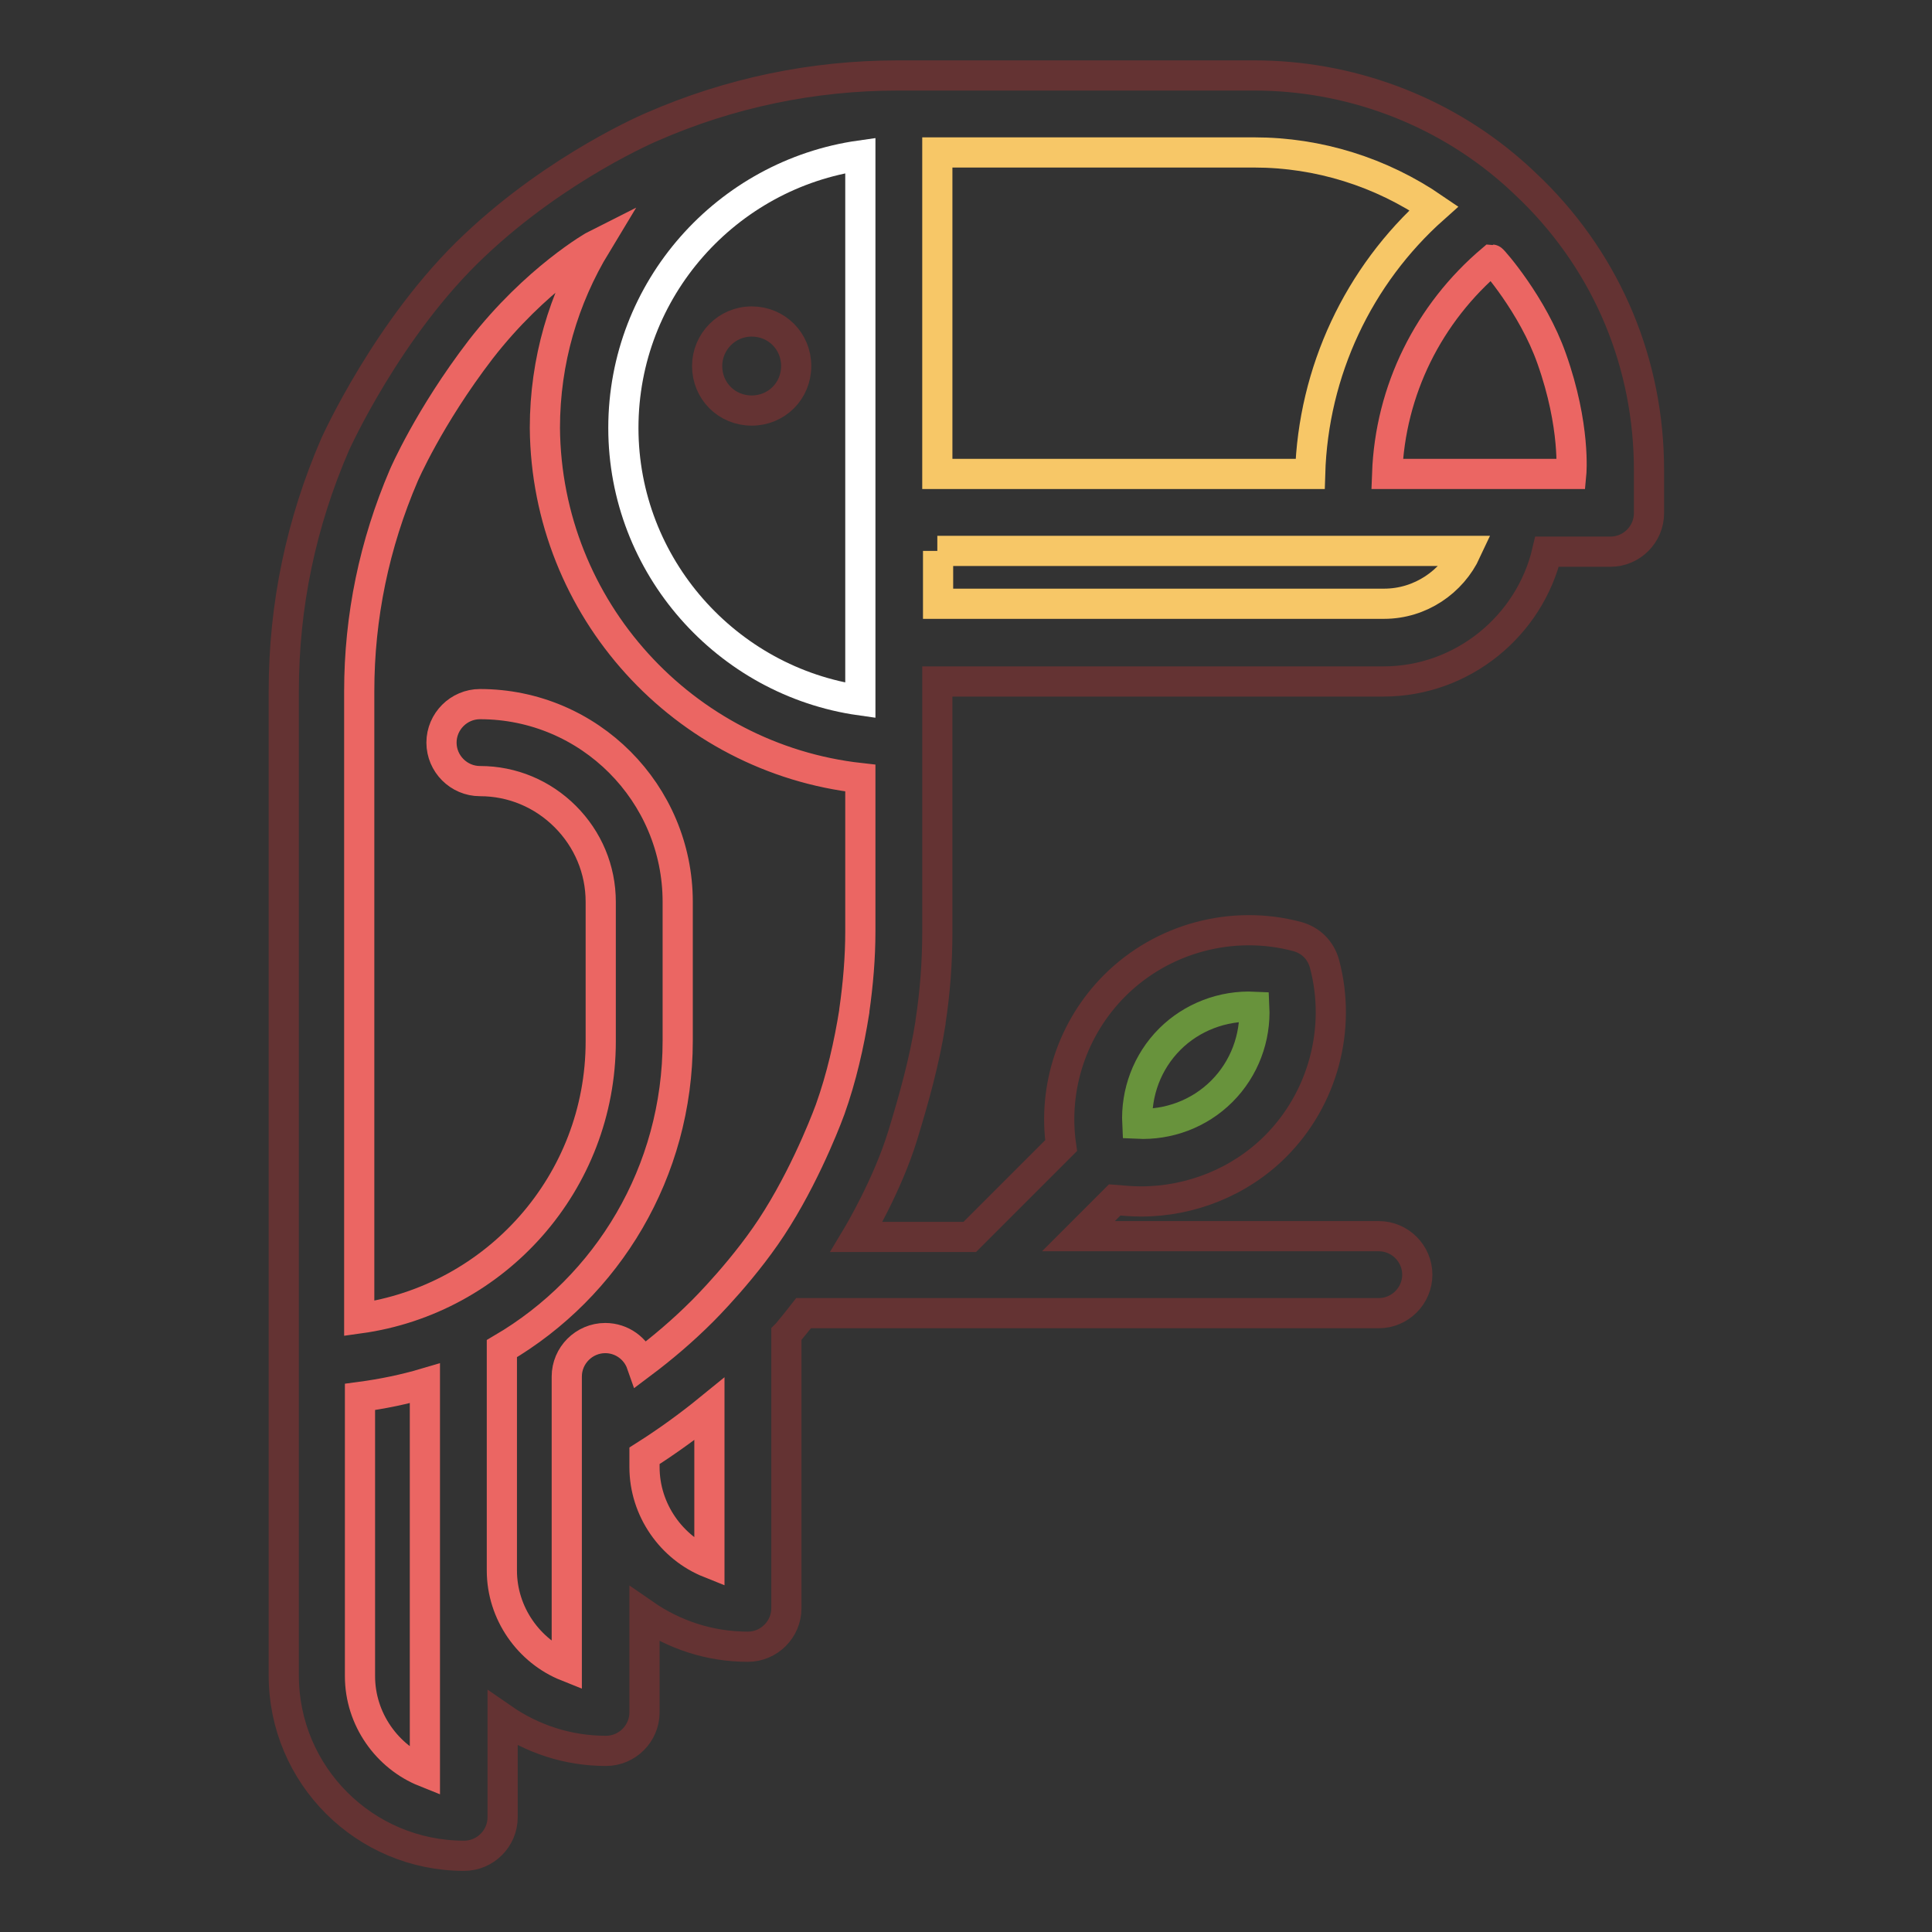
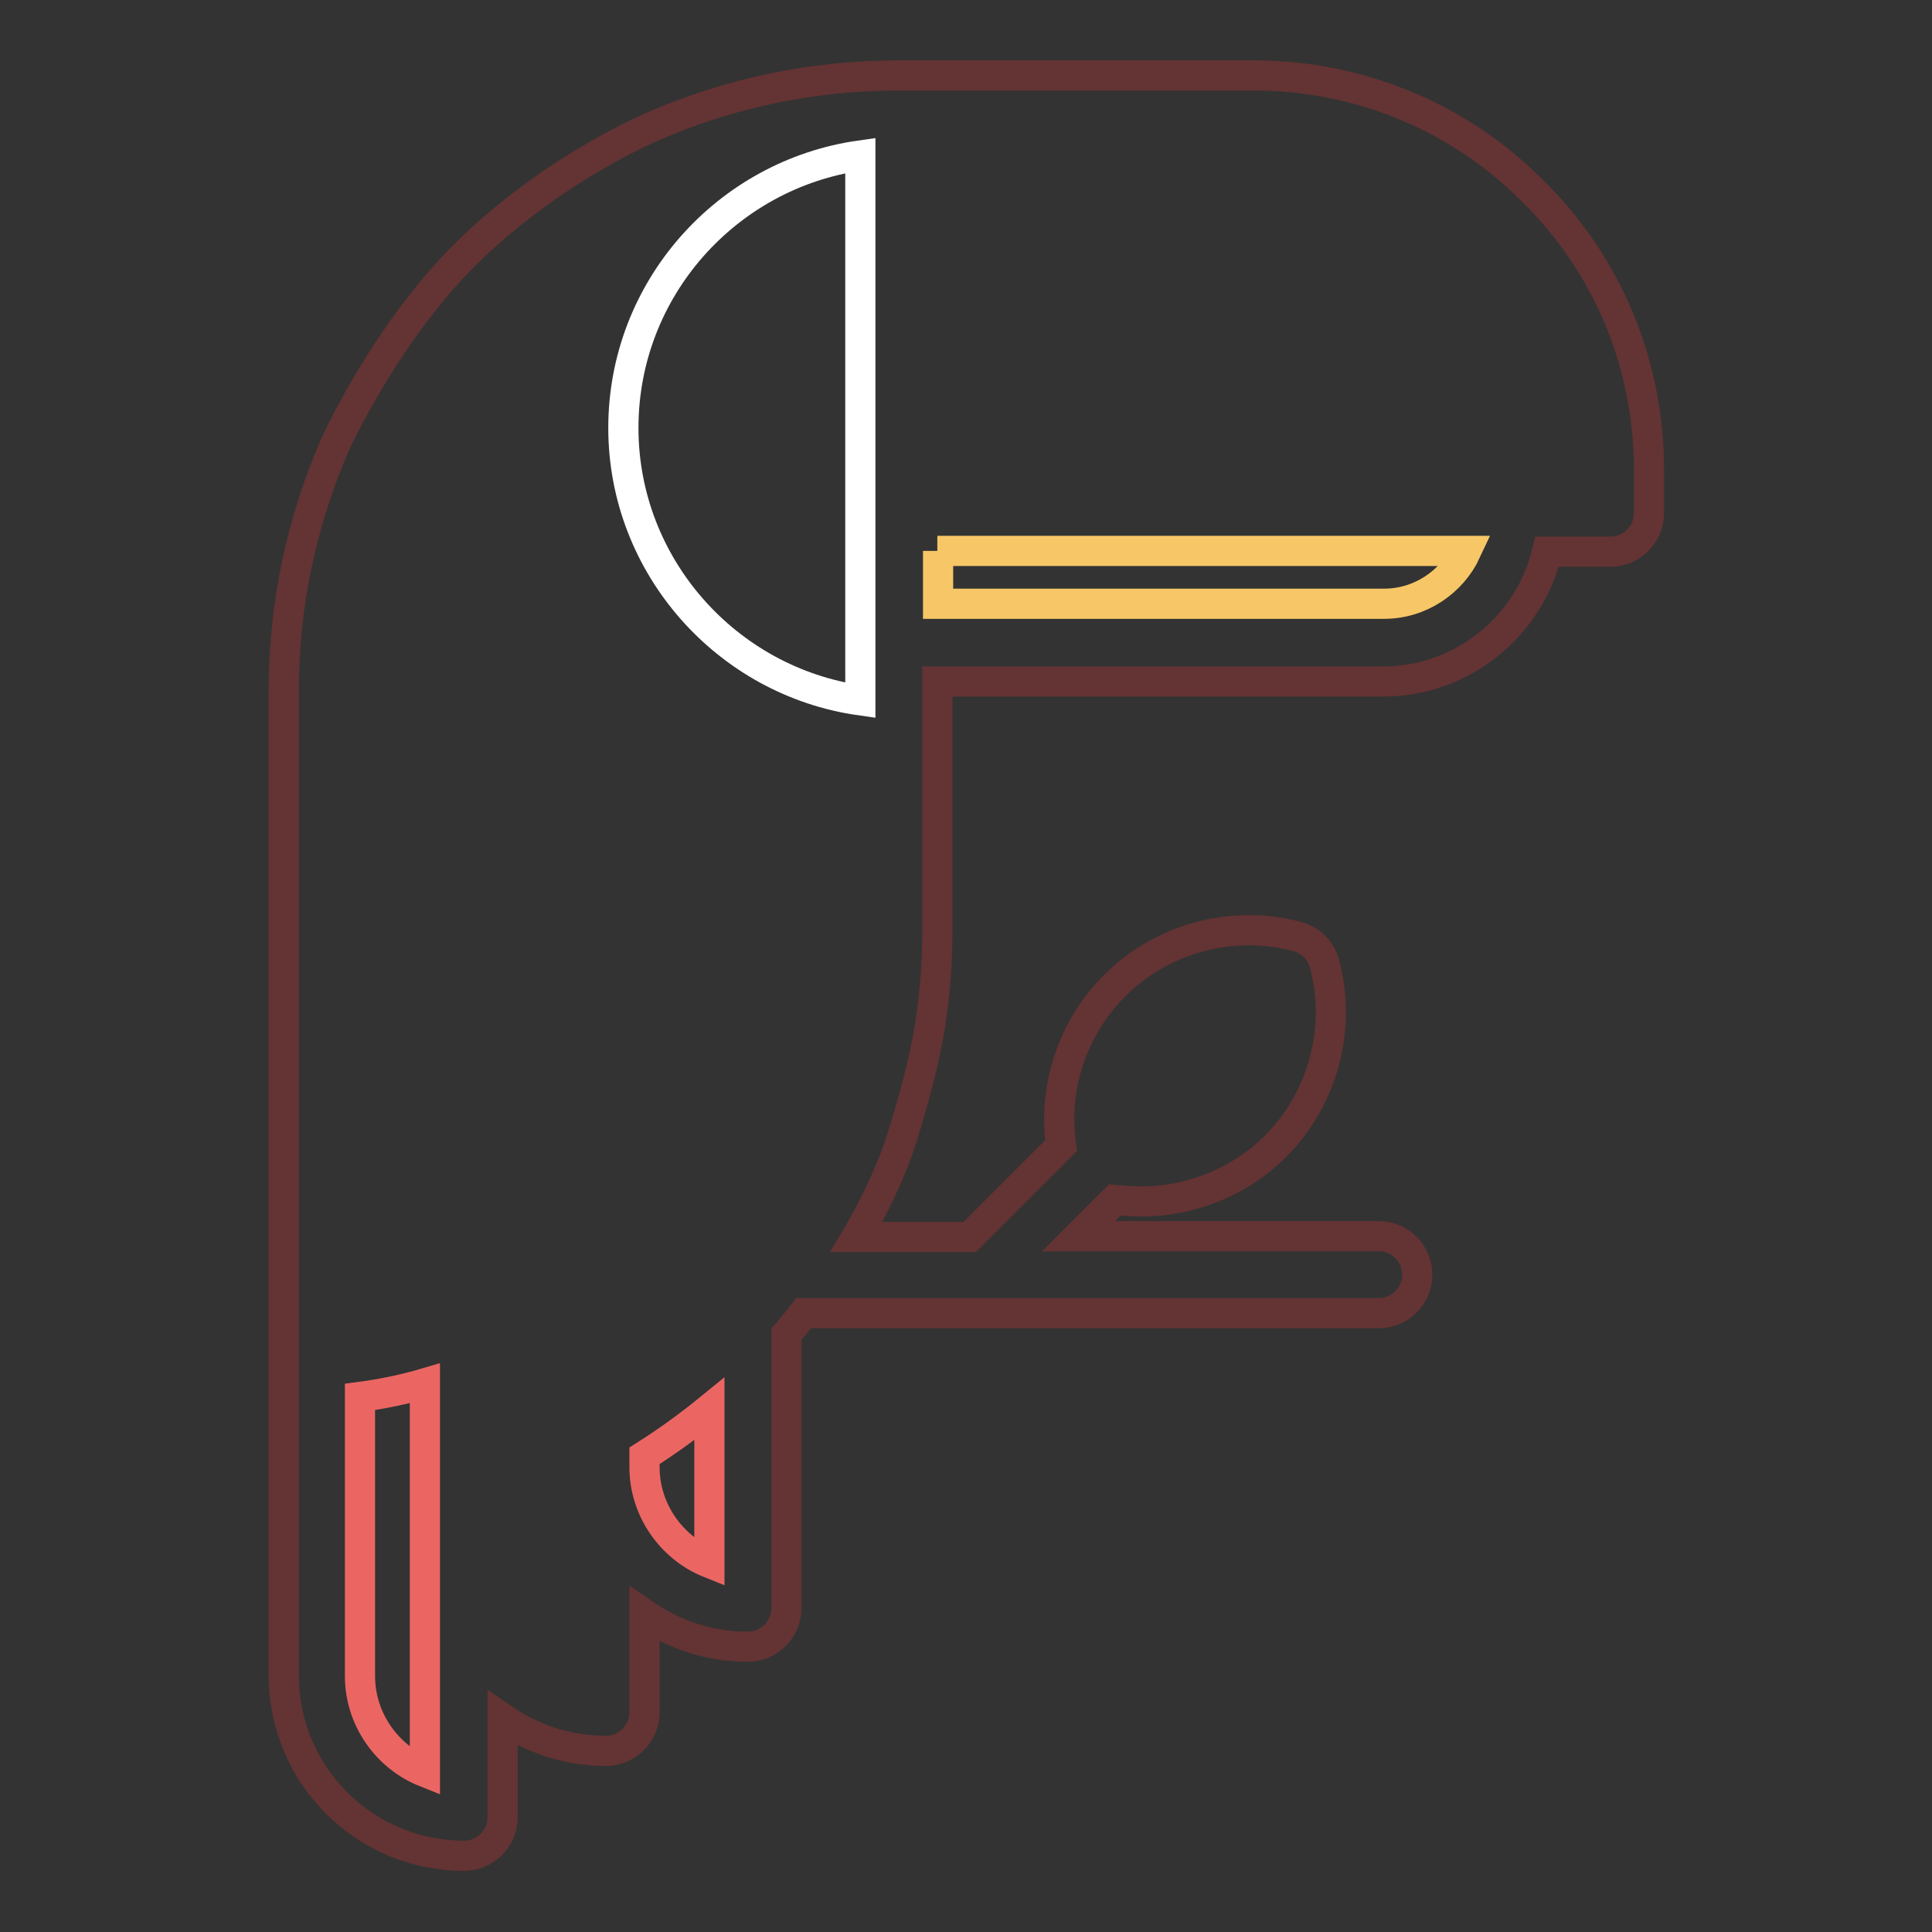
<svg xmlns="http://www.w3.org/2000/svg" version="1.1" x="0px" y="0px" viewBox="0 0 256 256" enable-background="new 0 0 256 256" xml:space="preserve">
  <rect x="0" y="0" width="256" height="256" fill="#333333" stroke="none" />
  <g>
    <path stroke-width="4" fill-opacity="0" stroke="#643333" d="M218.5,62.3V68c0,2.8-2.3,5.1-5.1,5.1H205c-2.3,9.8-11.2,17.2-21.7,17.2h-59.1v33.2c0,4-0.3,8-0.9,11.9 c0,0.1,0,0.1,0,0.1c-0.8,5.1-2.2,10.1-3.7,15c-2,6.5-5.8,12.9-6.1,13.4h15l12.1-12.1c-1.1-7.7,1.5-15.6,7.1-21.2 c6.3-6.3,15.6-8.8,24.2-6.5c1.8,0.5,3.1,1.8,3.6,3.6c2.3,8.6-0.2,17.9-6.5,24.2c-4.7,4.7-11.2,7.3-17.8,7.3c-1.1,0-2.3-0.1-3.5-0.2 l-4.8,4.8h39.8c2.8,0,5.1,2.3,5.1,5.1c0,2.8-2.3,5.1-5.1,5.1h-76.2c-0.3,0.4-1.8,2.2-2.2,2.7l-0.1,0.1v36.3c0,2.8-2.3,5.1-5.1,5.1 c-5.1,0-9.8-1.6-13.7-4.3v13c0,2.8-2.3,5.1-5.1,5.1c-5.1,0-9.8-1.6-13.7-4.3v13.1c0,2.8-2.3,5.1-5.1,5.1 c-13.2,0-23.9-10.7-23.9-23.9V91.6c0-11.4,2.3-22.3,6.8-32.7c0,0,7-15.6,18.5-26.4C74,22,86.4,16.8,86.4,16.8 C96.7,12.3,107.7,10,119,10h47.2c12.5,0,24.7,4.5,34.1,12.7c0.5,0.4,2.4,2.2,2.8,2.6C213.1,35.2,218.5,48.3,218.5,62.3L218.5,62.3z " />
-     <path stroke-width="4" fill-opacity="0" stroke="#eb6663" d="M205.6,47.5c3.2,9,2.6,15.3,2.6,15.3h-24.4c0.4-11.1,5.5-21.3,13.9-28.4C197.8,34.4,203.1,40.4,205.6,47.5z " />
    <path stroke-width="4" fill-opacity="0" stroke="#f7c767" d="M124.2,73h70.1c-1.9,4.1-6.1,7-10.9,7h-59.1V73z" />
-     <path stroke-width="4" fill-opacity="0" stroke="#68933c" d="M166.2,133.4c0.2,4.1-1.3,8.2-4.3,11.2c-3,3-7.1,4.5-11.2,4.3c-0.2-4.1,1.3-8.2,4.3-11.2 C157.9,134.8,162,133.2,166.2,133.4z" />
-     <path stroke-width="4" fill-opacity="0" stroke="#eb6663" d="M114,103.1v20.3c0,3.5-0.3,7-0.8,10.5c0,0.1,0,0.1,0,0.1c-0.7,4.4-1.7,8.8-3.2,13c0,0-2.7,7.5-7,14.4 c-4,6.5-10,12.4-10,12.4c-2.5,2.5-5.2,4.8-8,6.9c-0.7-2-2.6-3.4-4.8-3.4c-2.8,0-5.1,2.3-5.1,5.1v38.4c-5-2-8.6-7-8.6-12.7v-29.4 c14-8.2,23.3-23.4,23.3-40.8v-18.4c0-14.4-11.7-26.2-26.2-26.2c-2.8,0-5.1,2.3-5.1,5.1c0,2.8,2.3,5.1,5.1,5.1 c4.3,0,8.3,1.7,11.3,4.7c3,3,4.7,7,4.7,11.3V138c0,18.7-13.9,34.2-32,36.7V91.6c0-9.9,2-19.5,5.9-28.6c0,0,3.3-7.7,10.2-16.7 c7.3-9.4,15.1-13.8,15.3-13.9c-4.3,7.1-6.8,15.4-6.8,24.3C72.4,80.7,90.6,100.5,114,103.1z" />
    <path stroke-width="4" fill-opacity="0" stroke="#ffffff" d="M114,20.6v72.2C96.3,90.3,82.6,75,82.6,56.7C82.6,38.3,96.3,23.1,114,20.6z" />
-     <path stroke-width="4" fill-opacity="0" stroke="#643333" d="M99.6,42.6c3.3,0,5.9,2.6,5.9,5.9c0,3.3-2.6,5.9-5.9,5.9s-5.9-2.6-5.9-5.9C93.7,45.3,96.3,42.6,99.6,42.6z" />
    <path stroke-width="4" fill-opacity="0" stroke="#eb6663" d="M94,186.7v20.4c-5-2-8.6-7-8.6-12.7v-1.5C88.4,191,91.3,188.9,94,186.7z M56.3,183.3v51.5 c-5-2-8.6-7-8.6-12.7v-37C50.7,184.7,53.6,184.1,56.3,183.3L56.3,183.3z" />
-     <path stroke-width="4" fill-opacity="0" stroke="#f7c767" d="M190,27.6c-7-4.8-15.3-7.4-23.8-7.4h-42v42.6h49.4C174,49.2,180,36.5,190,27.6z" />
  </g>
</svg>